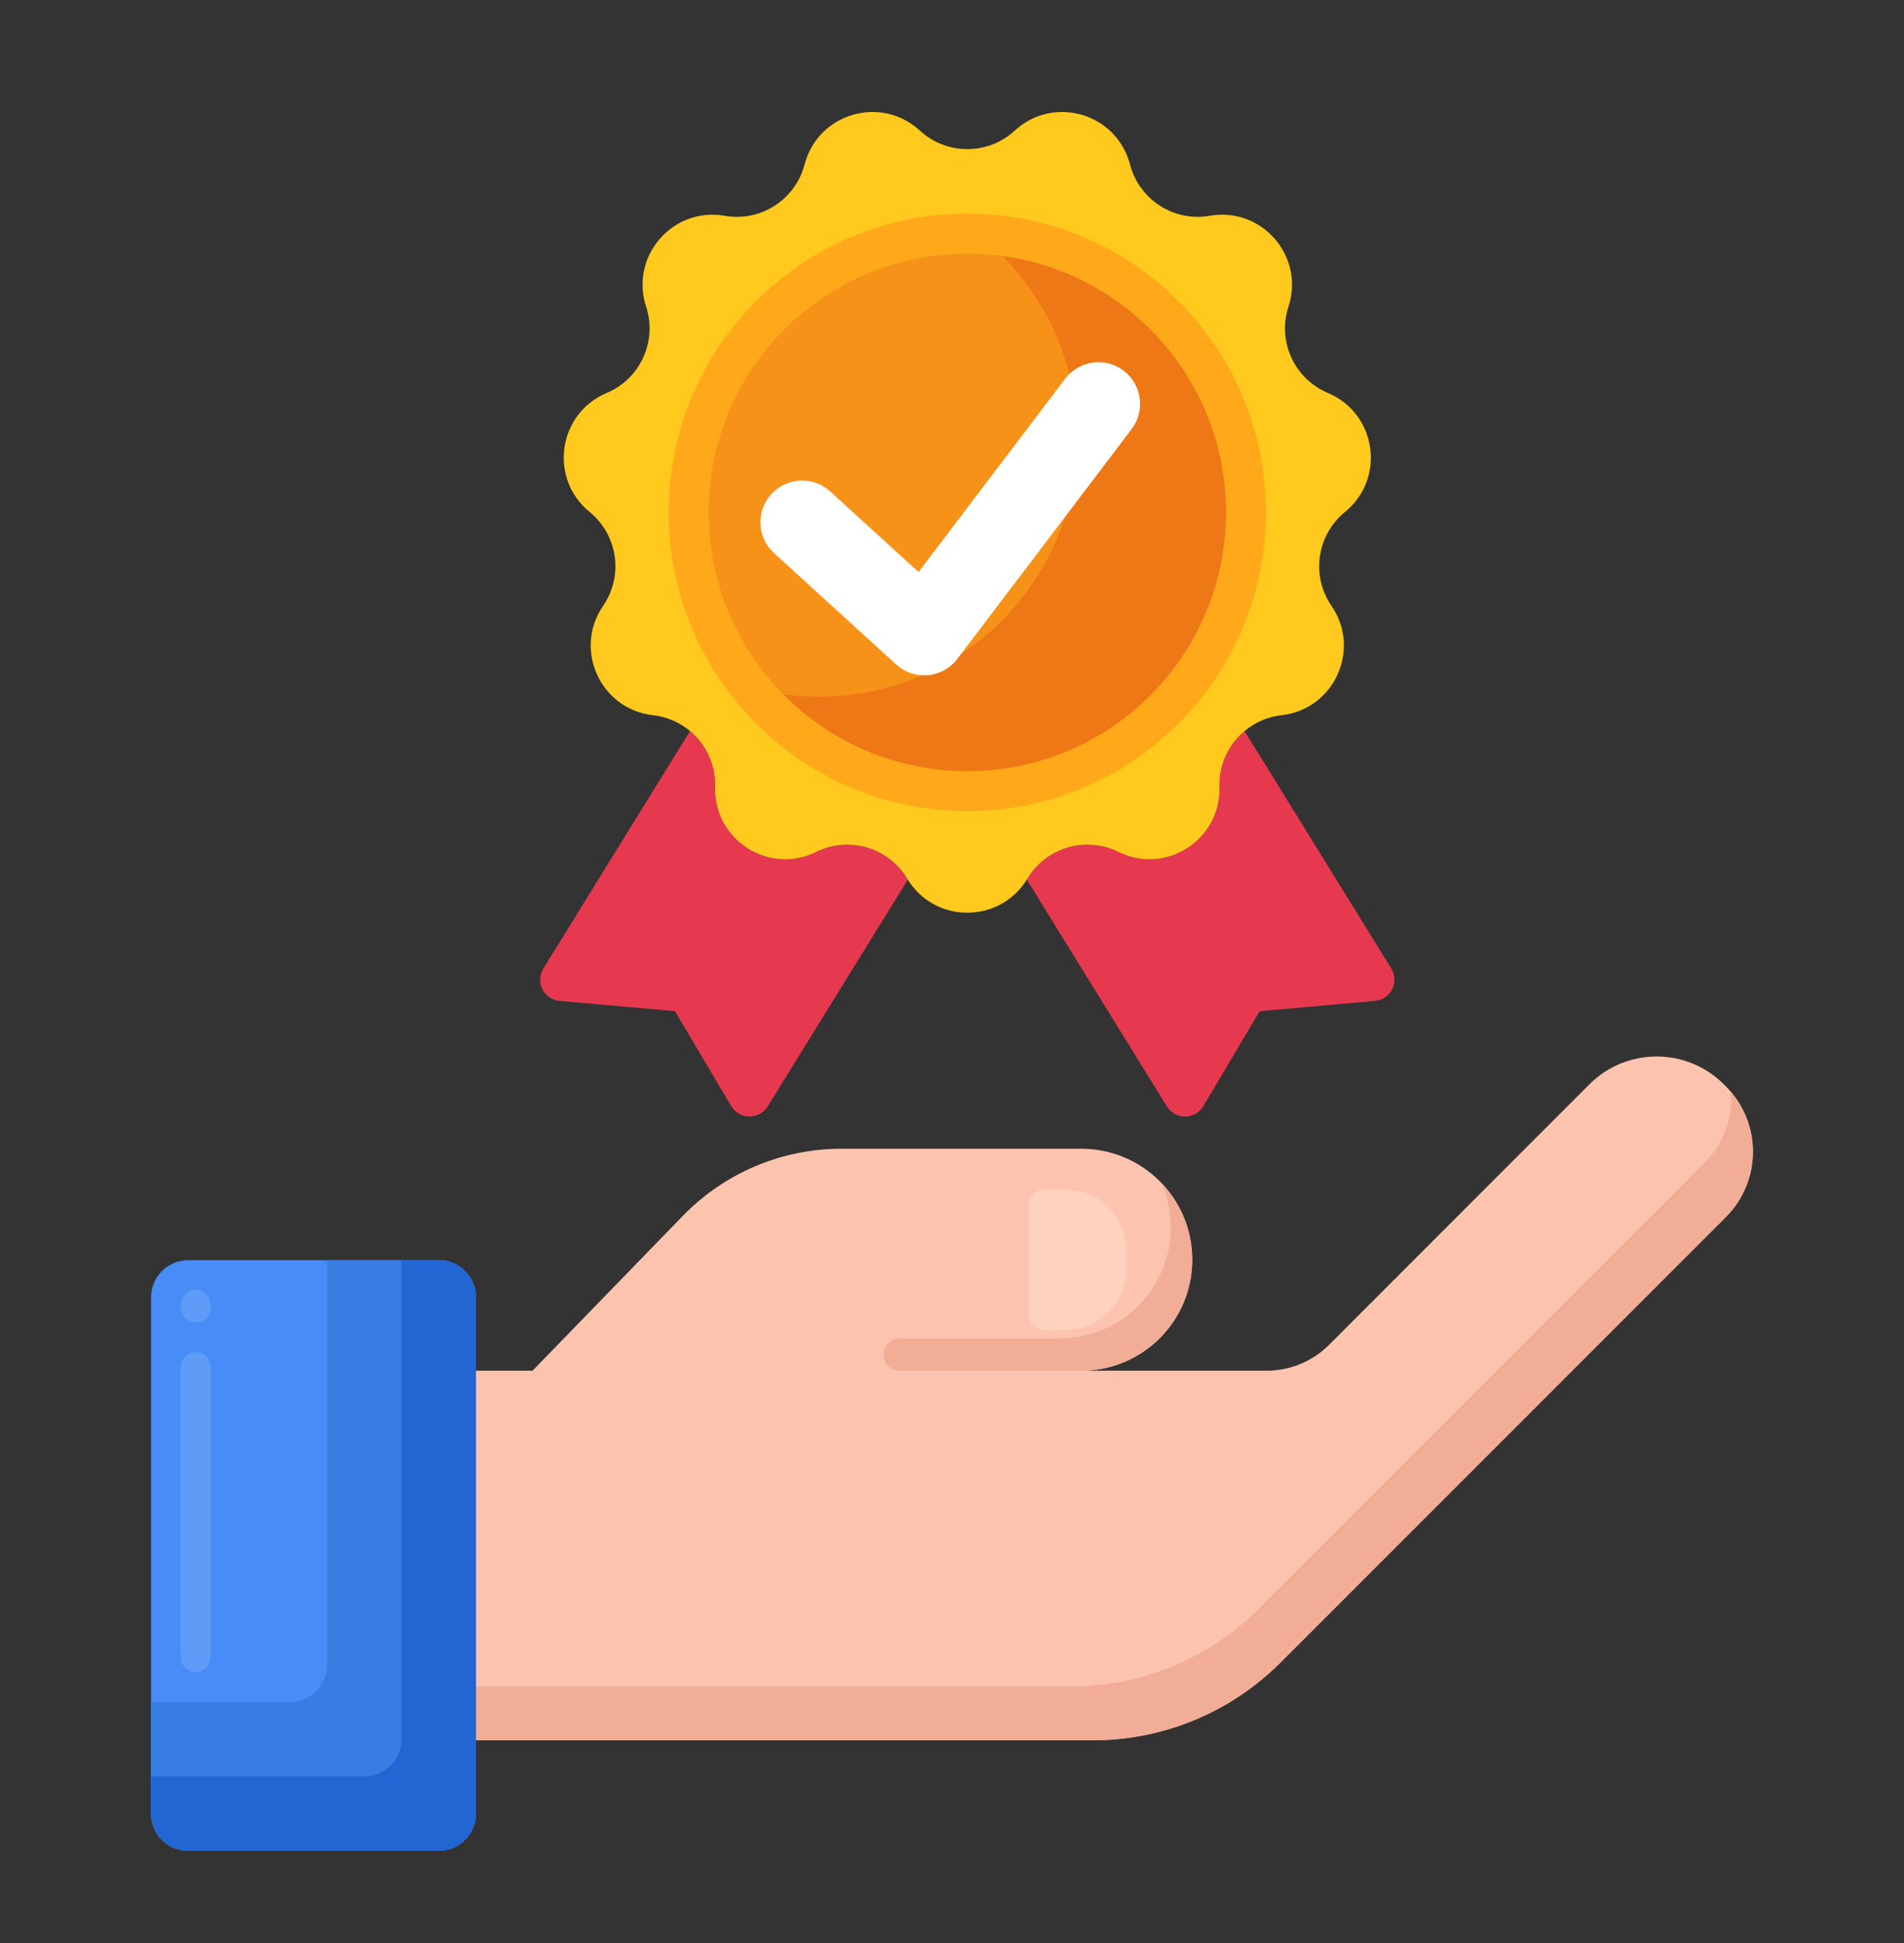
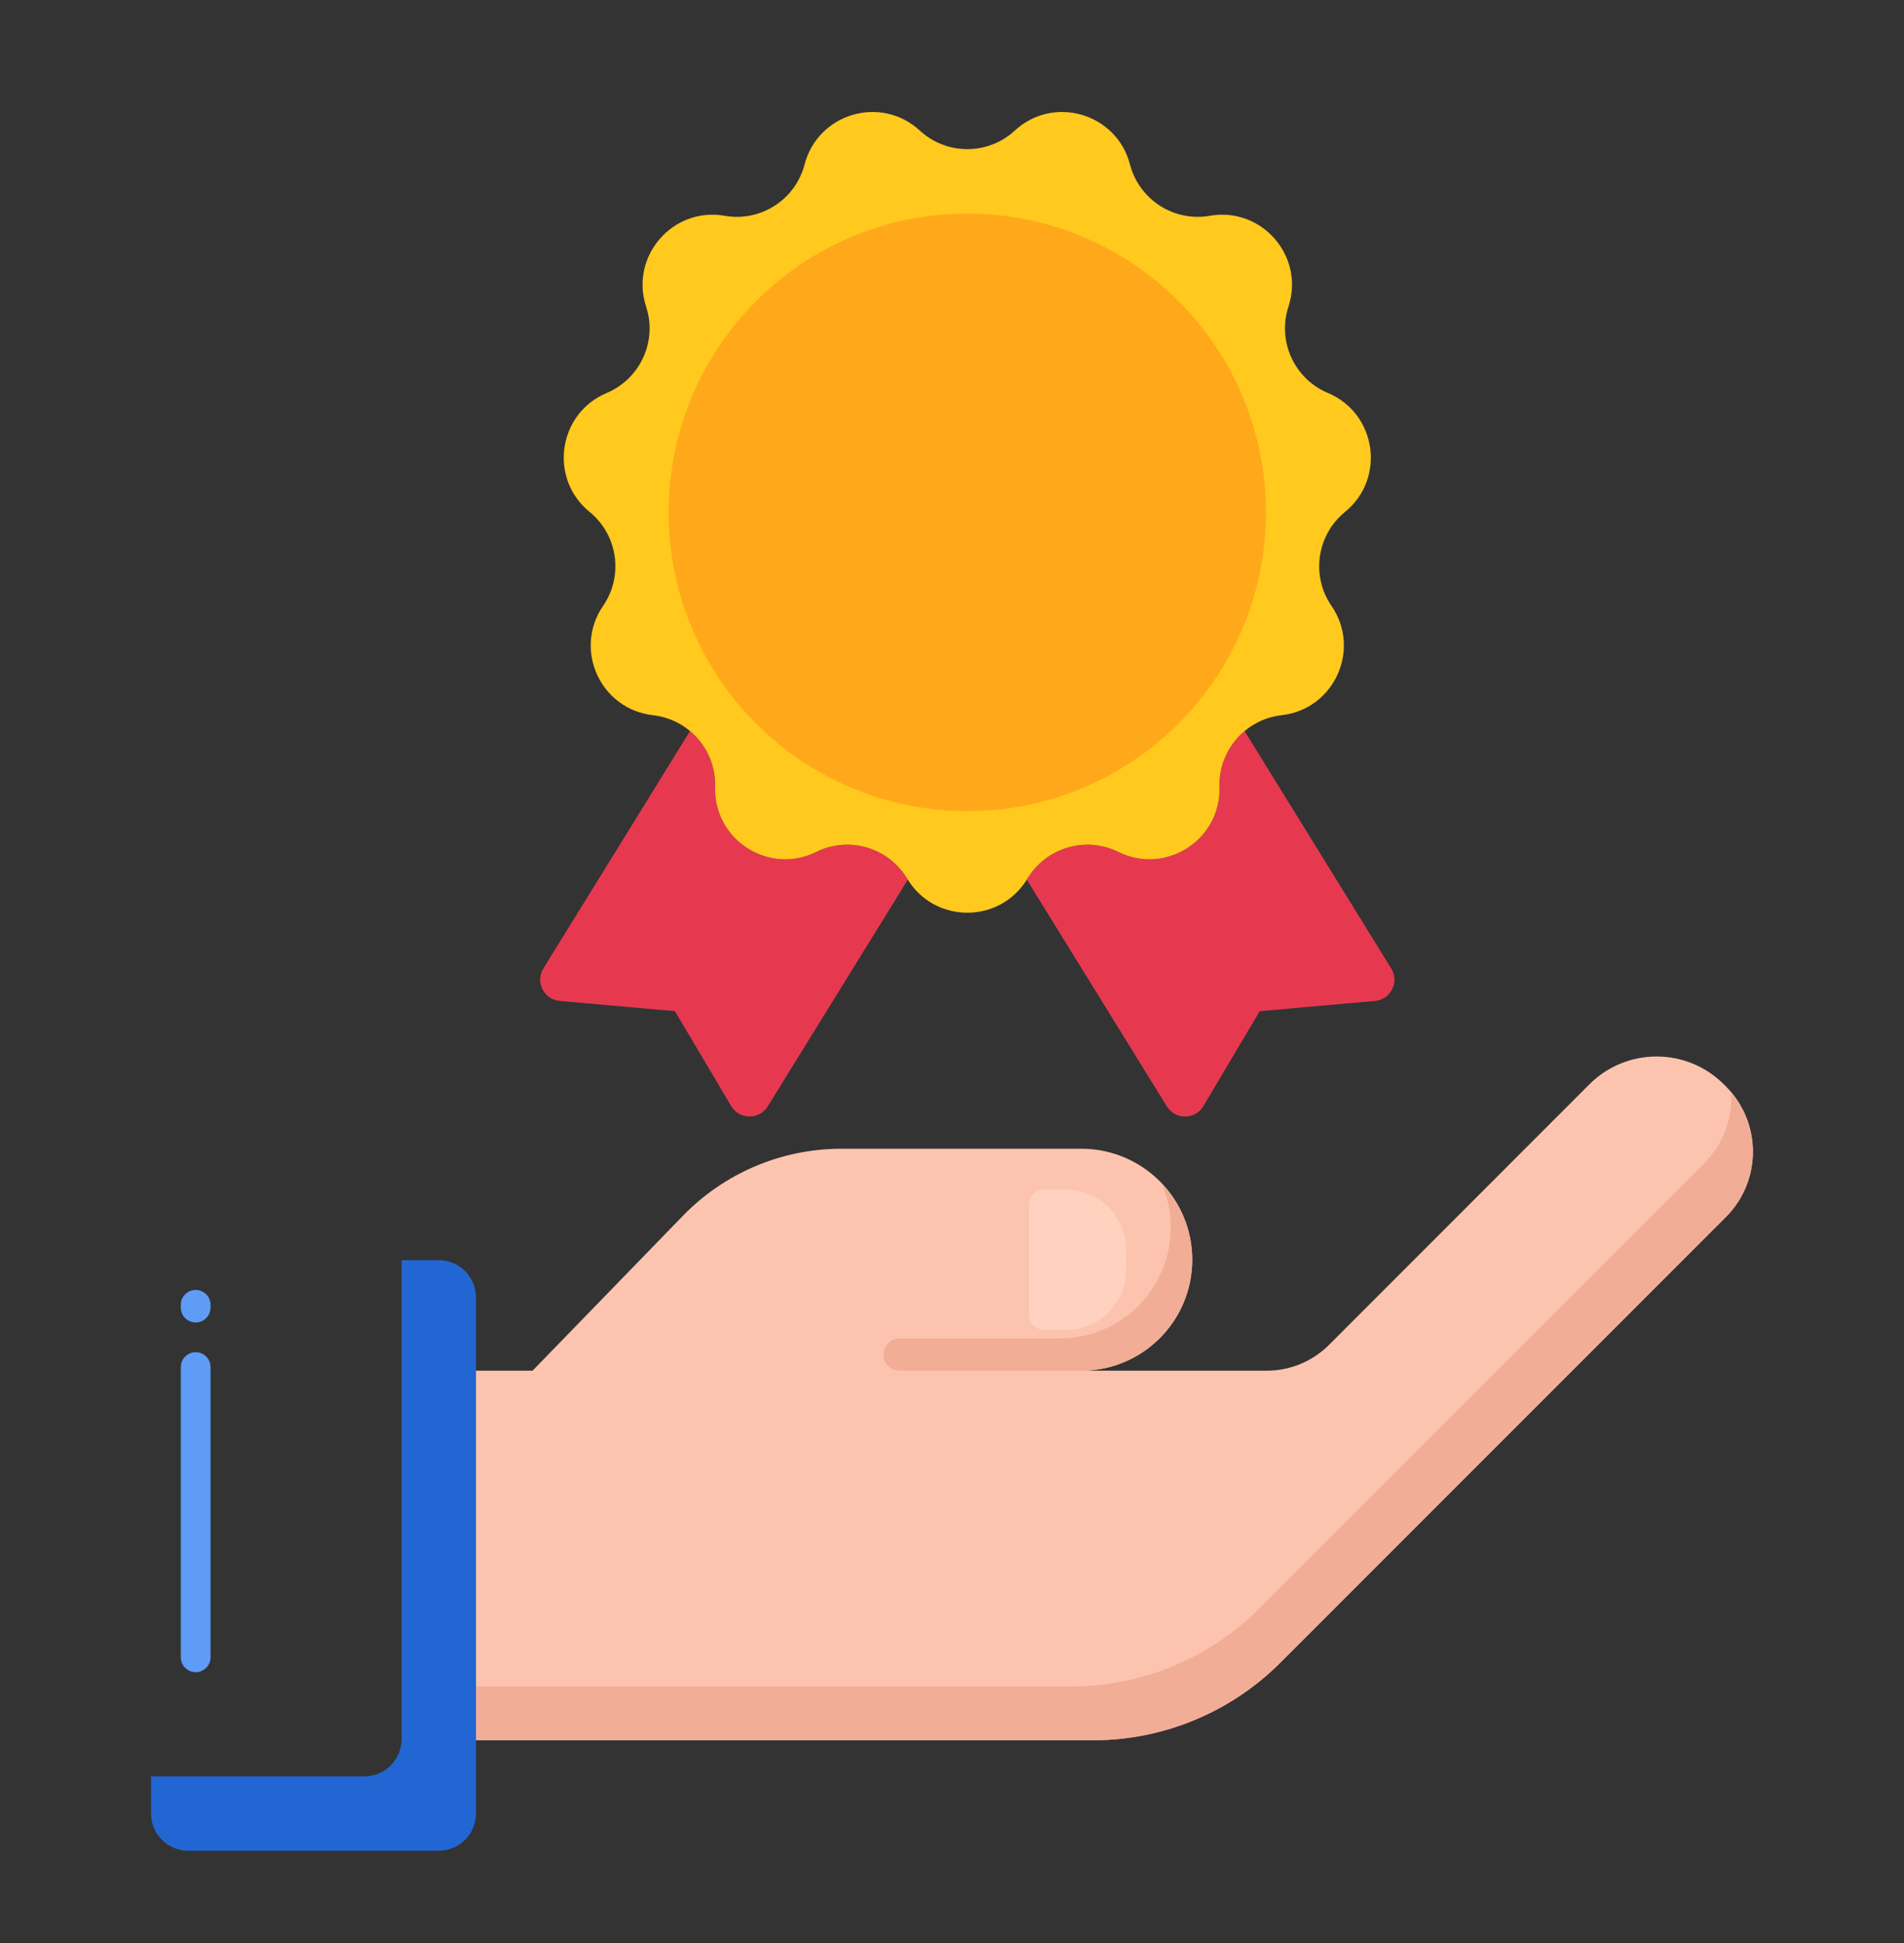
<svg xmlns="http://www.w3.org/2000/svg" width="50" height="51" viewBox="0 0 50 51" fill="none">
  <rect x="0" y="0" width="50" height="51" fill="#333333" stroke="none" />
  <path d="M45.323 28.516C45.305 28.498 45.287 28.48 45.27 28.463C44.294 27.487 42.713 27.487 41.738 28.462C39.663 30.538 36.323 33.878 34.9 35.301C34.465 35.736 33.877 35.978 33.262 35.978H28.411C30.013 35.97 31.309 34.669 31.309 33.066C31.309 31.456 30.005 30.152 28.396 30.152H22.096C20.528 30.152 19.027 30.787 17.934 31.912L13.985 35.978H12.498V45.679H28.701C30.548 45.679 32.319 44.946 33.624 43.64L45.323 31.944C46.269 30.997 46.269 29.462 45.323 28.516Z" fill="#FCC4AE" />
  <path d="M45.46 28.668C45.501 29.337 45.268 30.019 44.757 30.53L33.059 42.226C31.754 43.532 29.983 44.265 28.136 44.265H12.498V45.678H28.701C30.548 45.678 32.319 44.945 33.624 43.64L45.322 31.944C46.22 31.046 46.265 29.62 45.46 28.668Z" fill="#F2AD97" />
  <path d="M28.396 35.979H23.626C23.392 35.979 23.202 35.789 23.202 35.555C23.202 35.321 23.392 35.131 23.626 35.131H27.831C29.44 35.131 30.744 33.826 30.744 32.217C30.744 31.804 30.657 31.412 30.502 31.055C31.001 31.578 31.309 32.285 31.309 33.065C31.309 34.674 30.005 35.979 28.396 35.979Z" fill="#F2AD97" />
  <path d="M27.413 34.904H28.003C28.866 34.904 29.566 34.204 29.566 33.341V32.79C29.566 31.927 28.866 31.227 28.003 31.227H27.413C27.197 31.227 27.022 31.402 27.022 31.618V34.513C27.022 34.729 27.197 34.904 27.413 34.904Z" fill="#FFD2C0" />
-   <path d="M11.522 48.579H4.943C4.404 48.579 3.967 48.142 3.967 47.603V34.054C3.967 33.514 4.404 33.077 4.943 33.077H11.522C12.061 33.077 12.499 33.514 12.499 34.054V47.603C12.499 48.142 12.062 48.579 11.522 48.579Z" fill="#478CF7" />
  <path d="M5.139 43.892C4.923 43.892 4.748 43.717 4.748 43.501V35.884C4.748 35.668 4.923 35.493 5.139 35.493C5.354 35.493 5.529 35.668 5.529 35.884V43.501C5.529 43.717 5.354 43.892 5.139 43.892ZM5.139 34.712C4.923 34.712 4.748 34.537 4.748 34.322V34.249C4.748 34.033 4.923 33.858 5.139 33.858C5.354 33.858 5.529 34.033 5.529 34.249V34.322C5.529 34.537 5.354 34.712 5.139 34.712Z" fill="#5E9CF7" />
-   <path d="M12.499 34.054C12.499 33.514 12.061 33.077 11.522 33.077H8.592V43.697C8.592 44.236 8.155 44.673 7.616 44.673H3.967V47.603C3.967 48.142 4.404 48.579 4.943 48.579H11.522C12.061 48.579 12.499 48.142 12.499 47.603V34.054Z" fill="#377DE2" />
  <path d="M12.499 34.054C12.499 33.514 12.061 33.077 11.522 33.077H10.546V45.65C10.546 46.189 10.108 46.626 9.569 46.626H3.967V47.603C3.967 48.142 4.404 48.579 4.943 48.579H11.522C12.061 48.579 12.499 48.142 12.499 47.603V34.054Z" fill="#2266D3" />
  <path d="M32.684 19.191C32.264 19.541 32.006 20.073 32.024 20.657C32.066 22.045 30.615 22.977 29.371 22.362C28.512 21.938 27.472 22.244 26.979 23.065C26.974 23.073 26.968 23.079 26.963 23.087L30.643 29.042C30.865 29.4 31.387 29.395 31.602 29.033L33.08 26.542L36.108 26.273C36.523 26.236 36.754 25.775 36.535 25.421L32.684 19.191Z" fill="#E63950" />
  <path d="M23.825 23.065C23.332 22.244 22.292 21.939 21.433 22.362C20.189 22.977 18.738 22.044 18.78 20.657C18.798 20.073 18.539 19.541 18.12 19.19L14.269 25.42C14.05 25.775 14.281 26.236 14.696 26.273L17.724 26.541L19.202 29.033C19.417 29.395 19.939 29.399 20.161 29.041L23.841 23.087C23.836 23.079 23.83 23.073 23.825 23.065Z" fill="#E63950" />
  <path d="M26.648 3.428C27.669 2.487 29.323 2.973 29.674 4.316C29.916 5.243 30.828 5.829 31.771 5.664C33.138 5.425 34.268 6.728 33.836 8.048C33.539 8.958 33.989 9.944 34.872 10.315C36.151 10.853 36.397 12.56 35.321 13.437C34.578 14.042 34.424 15.115 34.966 15.904C35.752 17.048 35.035 18.617 33.656 18.773C32.705 18.881 31.995 19.7 32.024 20.657C32.066 22.044 30.615 22.977 29.37 22.362C28.512 21.938 27.472 22.244 26.979 23.065C26.264 24.254 24.539 24.254 23.825 23.065C23.332 22.244 22.291 21.938 21.433 22.362C20.189 22.977 18.738 22.044 18.78 20.657C18.809 19.7 18.099 18.881 17.148 18.773C15.768 18.617 15.052 17.049 15.837 15.904C16.379 15.115 16.225 14.042 15.483 13.437C14.406 12.56 14.652 10.853 15.931 10.315C16.814 9.944 17.265 8.958 16.967 8.048C16.536 6.728 17.665 5.425 19.032 5.664C19.976 5.829 20.888 5.243 21.129 4.316C21.48 2.973 23.135 2.487 24.156 3.428C24.86 4.077 25.944 4.077 26.648 3.428Z" fill="#FFC91D" />
  <path d="M25.401 21.291C29.733 21.291 33.244 17.78 33.244 13.449C33.244 9.117 29.733 5.606 25.401 5.606C21.07 5.606 17.559 9.117 17.559 13.449C17.559 17.78 21.07 21.291 25.401 21.291Z" fill="#FFA91A" />
-   <path d="M25.402 20.242C29.154 20.242 32.195 17.201 32.195 13.448C32.195 9.696 29.154 6.655 25.402 6.655C21.65 6.655 18.608 9.696 18.608 13.448C18.608 17.201 21.65 20.242 25.402 20.242Z" fill="#F79219" />
-   <path d="M26.326 6.719C27.539 7.946 28.289 9.633 28.289 11.495C28.289 15.247 25.248 18.289 21.496 18.289C21.182 18.289 20.874 18.266 20.572 18.225C21.803 19.47 23.512 20.242 25.402 20.242C29.154 20.242 32.196 17.201 32.196 13.448C32.195 10.01 29.64 7.17 26.326 6.719Z" fill="#EF7816" />
-   <path d="M24.27 17.726C23.998 17.726 23.735 17.624 23.533 17.44L20.326 14.517C19.879 14.11 19.847 13.418 20.254 12.971C20.661 12.524 21.353 12.492 21.8 12.899L24.122 15.015L27.973 9.94C28.338 9.458 29.025 9.364 29.507 9.729C29.988 10.095 30.082 10.781 29.717 11.263L25.142 17.293C24.956 17.538 24.676 17.693 24.37 17.721C24.336 17.724 24.303 17.726 24.27 17.726Z" fill="white" />
</svg>